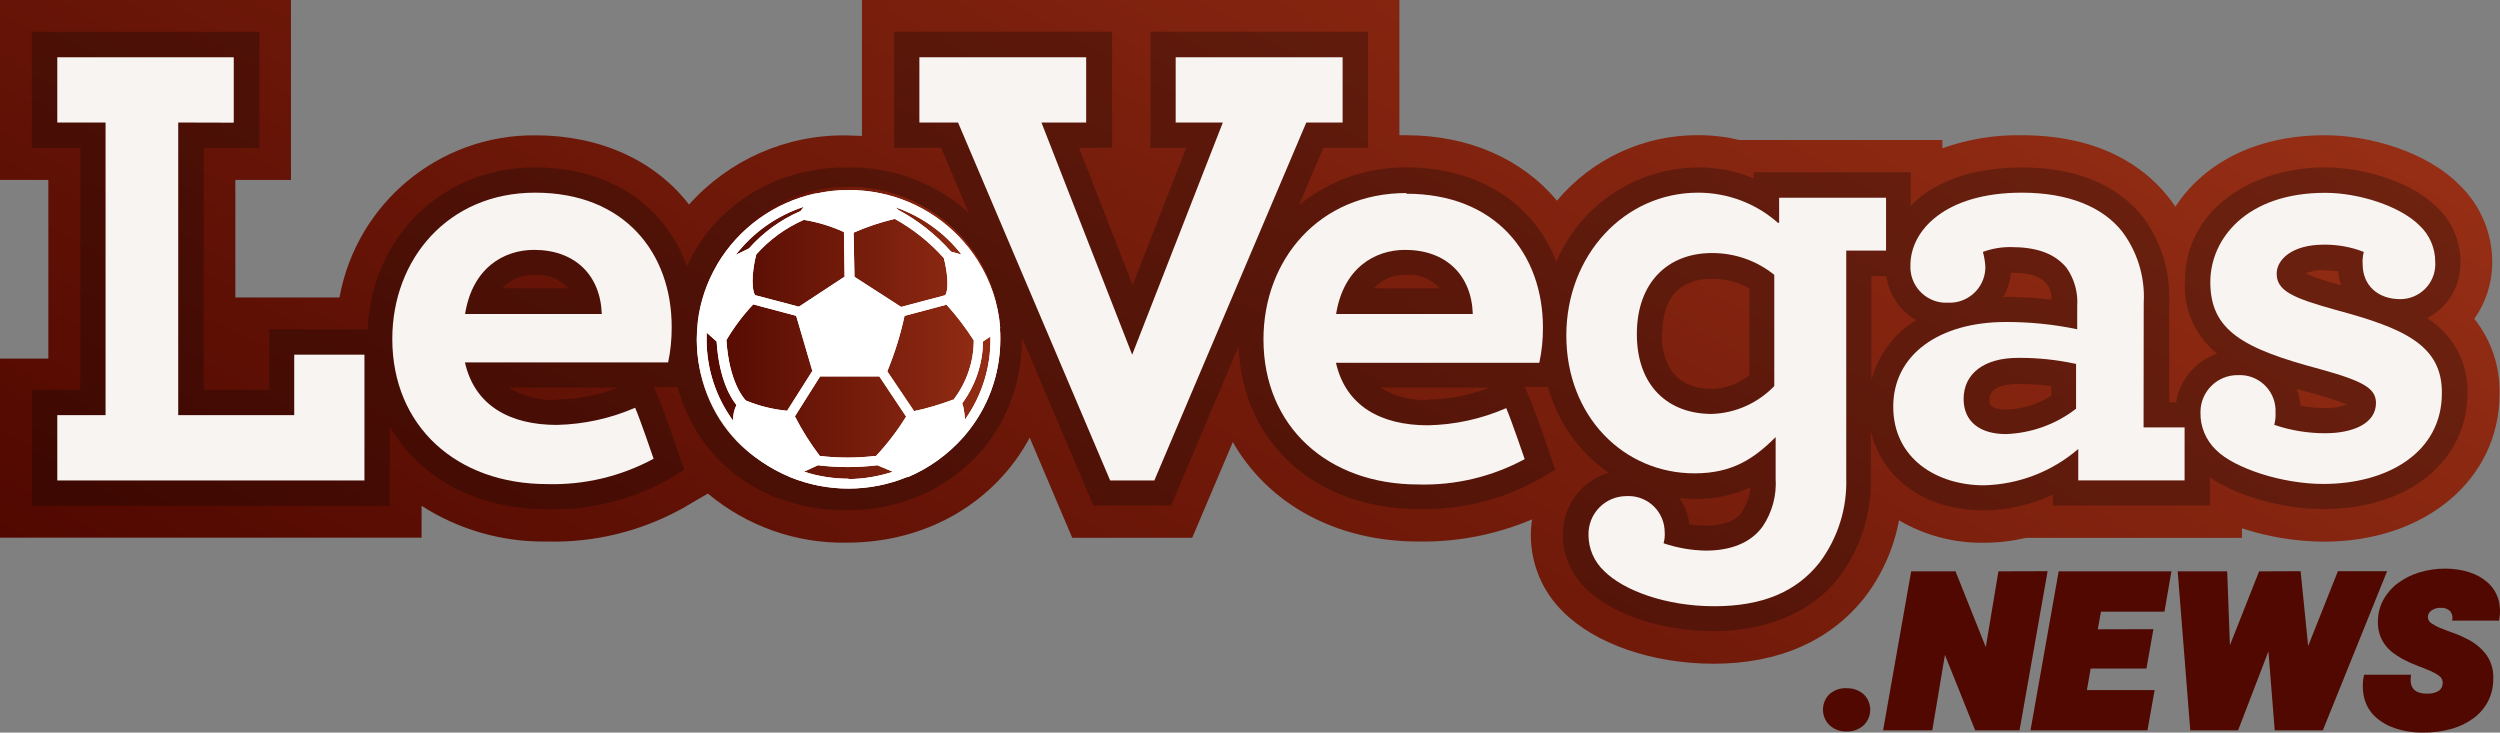
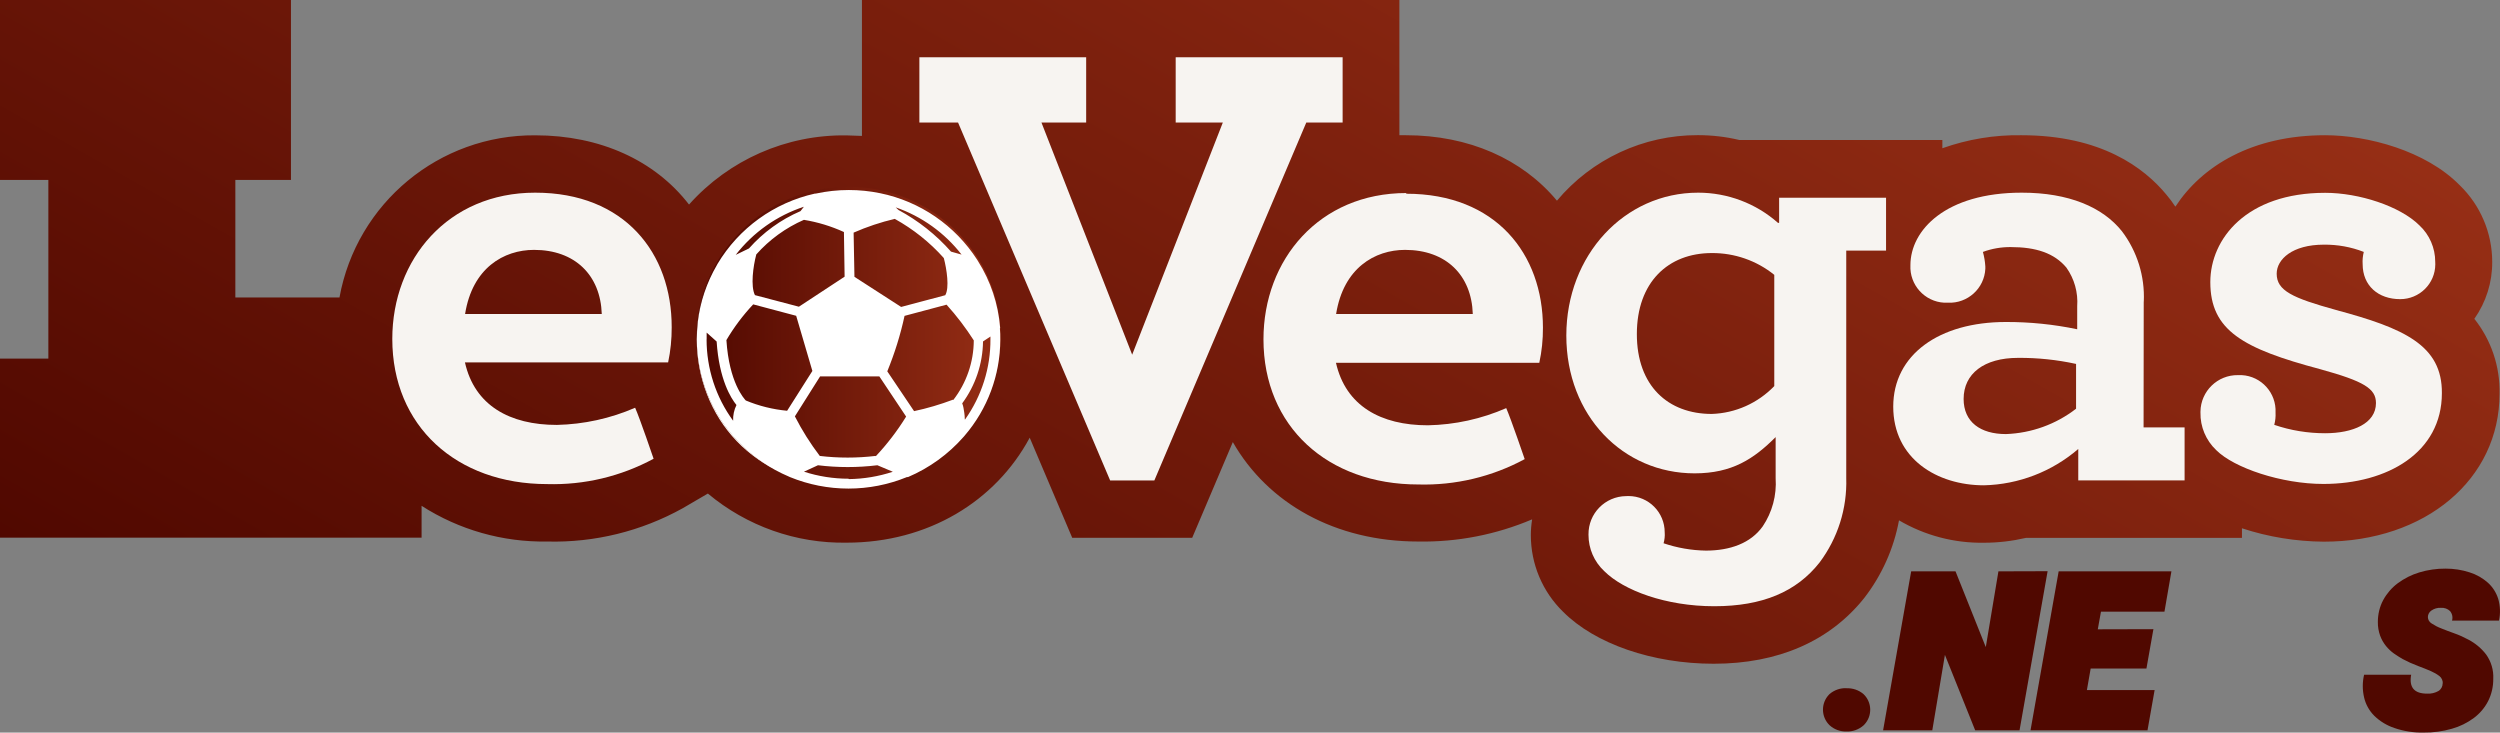
<svg xmlns="http://www.w3.org/2000/svg" xmlns:xlink="http://www.w3.org/1999/xlink" id="Livello_2" viewBox="0 0 330.36 96.81">
  <rect x="0" y="0" width="330.36" height="96.81" fill="#808080" stroke="none" />
  <defs>
    <style>      .cls-1 {        fill: none;      }      .cls-2 {        fill: #f7f4f1;      }      .cls-3 {        isolation: isolate;        opacity: .27;      }      .cls-4 {        fill: #030303;      }      .cls-5 {        clip-path: url(#clippath-1);      }      .cls-6 {        clip-path: url(#clippath-2);      }      .cls-7 {        fill: #500800;      }      .cls-8 {        fill: #fff;      }      .cls-9 {        fill: url(#Sfumatura_senza_nome_2);      }      .cls-10 {        clip-path: url(#clippath);      }      .cls-11 {        fill: url(#Sfumatura_senza_nome_2-2);      }    </style>
    <clipPath id="clippath">
      <path class="cls-1" d="M113.9,0v17.96c-.67,0-1.35-.07-2.03-.07-7.94-.12-15.53,3.22-20.82,9.14-4.49-5.82-11.73-9.15-20.32-9.15-12.69-.09-23.6,8.95-25.87,21.43h-13.76v-15.53h7.35V0H0v23.78h6.39v23.61H0v23.66h55.71v-4.21c4.95,3.18,10.73,4.82,16.62,4.72,6.24.16,12.41-1.36,17.87-4.39l3.34-1.95c5.14,4.3,11.65,6.61,18.35,6.49,10.74,0,19.66-5.46,24.18-13.87l5.62,13.23h15.85l5.37-12.65c4.63,8.1,13.53,13.14,24.51,13.14,5.16.09,10.28-.91,15.04-2.93-.11.69-.17,1.39-.17,2.09,0,3.82,1.54,7.48,4.28,10.14,4.23,4.23,11.8,6.85,19.89,6.85,8.51,0,15.34-2.99,19.88-8.68,2.33-3.01,3.91-6.53,4.6-10.27,3.41,2,7.3,3.03,11.25,2.96,1.86,0,3.71-.22,5.52-.64h28.55v-1.27c3.49,1.15,7.14,1.74,10.81,1.77,13.46,0,23.23-8.26,23.23-19.55.08-3.59-1.1-7.09-3.33-9.9,1.55-2.2,2.38-4.83,2.36-7.52,0-3.82-1.55-7.48-4.3-10.14-4.5-4.57-12.18-6.6-17.78-6.6-9.61,0-16.26,4.04-19.79,9.44-.36-.55-.75-1.08-1.18-1.58-2.94-3.56-8.62-7.86-19.16-7.86-3.56-.06-7.1.53-10.45,1.72v-1.09h-26.83c-1.79-.43-3.63-.64-5.48-.64-7.19-.02-14.01,3.16-18.62,8.66-4.59-5.51-11.65-8.65-19.96-8.65h-.86V0h-71.05Z" />
    </clipPath>
    <linearGradient id="Sfumatura_senza_nome_2" data-name="Sfumatura senza nome 2" x1="-24.41" y1="-92.95" x2="-23.23" y2="-92.95" gradientTransform="translate(4266.75 16069.35) scale(172.4)" gradientUnits="userSpaceOnUse">
      <stop offset="0" stop-color="#500800" />
      <stop offset="1" stop-color="#962e15" />
    </linearGradient>
    <clipPath id="clippath-1">
-       <rect class="cls-1" x="4.21" y="4.19" width="321.89" height="79.24" />
-     </clipPath>
+       </clipPath>
    <clipPath id="clippath-2">
      <path class="cls-1" d="M92.04,44.61c0,11,8.99,19.92,20.09,19.92s20.09-8.92,20.09-19.92-8.99-19.92-20.09-19.92-20.09,8.92-20.09,19.92" />
    </clipPath>
    <linearGradient id="Sfumatura_senza_nome_2-2" data-name="Sfumatura senza nome 2" x1="-22.47" y1="-88.61" x2="-21.29" y2="-88.61" gradientTransform="translate(856.93 3060.78) scale(34.04)" xlink:href="#Sfumatura_senza_nome_2" />
  </defs>
  <g id="Livello_1-2" data-name="Livello_1">
    <g>
      <g class="cls-10">
        <rect class="cls-9" x="44.62" y="-121.14" width="241.16" height="329.98" transform="translate(44.62 164.99) rotate(-60)" />
      </g>
      <g>
        <g class="cls-3">
          <g class="cls-5">
            <path class="cls-4" d="M320.72,42.05c2.79-1.43,4.51-4.35,4.41-7.48,0-2.71-1.1-5.3-3.06-7.16-3.64-3.64-10.23-5.3-14.82-5.3-9.21,0-18.53,5.22-18.53,15.18-.18,3.65,1.4,7.17,4.26,9.44-2.86.98-4.94,3.46-5.42,6.44h-.92v-13.33c.16-4.09-1.12-8.1-3.61-11.34-2.36-2.9-6.96-6.37-15.87-6.37-6.93,0-11.8,2.1-14.66,5.04v-4.41h-20.76v.81c-2.33-.97-4.84-1.46-7.36-1.45-8.16.05-15.52,4.95-18.71,12.46-3.02-7.71-10.26-12.46-19.85-12.46-5.16-.04-10.17,1.72-14.16,4.98l3.21-7.57h5.9V4.19h-28.74v15.34h4.72l-7.08,18.14-7.08-18.14h4.37V4.19h-28.81v15.34h6.2l3.65,8.56c-4.43-3.96-10.19-6.09-16.13-5.97-9.64,0-17.54,5.22-21.1,13.07-2.88-8.05-10.22-13.07-20.06-13.07-12.24,0-21.54,9.12-22.14,21.41h-12.98v7.99h-8.66v-31.97h7.35V4.2H4.21v15.34h6.4v31.97h-6.4v15.34h47.28v-10.52c3.92,6.77,11.4,10.96,20.83,10.96,5.49.16,10.93-1.16,15.74-3.8l2.36-1.38-.89-2.6c-.19-.54-1.85-5.41-2.54-7l-.59-1.36h3.15c2.62,9.74,11.15,16.28,22.32,16.28,13.21,0,23.17-9.75,23.17-22.68v-.17l9.44,22.21h10.27l8.92-21.02c.5,12.71,10.1,21.49,23.75,21.49,5.49.16,10.93-1.16,15.74-3.8l2.36-1.38-.89-2.6c-.19-.54-1.85-5.41-2.54-6.99l-.6-1.37h3.07c1.24,4.62,4.09,8.64,8.03,11.35-3.62,1.06-6.1,4.39-6.08,8.16,0,2.7,1.1,5.29,3.06,7.15,3.41,3.41,10.04,5.62,16.9,5.62s12.89-2.43,16.52-7.08c2.87-3.81,4.36-8.48,4.23-13.24v-6.13c1.45,6.31,7.19,10.49,14.95,10.49,3.15-.03,6.26-.74,9.11-2.09v1.45h20.75v-3.71c3.54,2.45,9.58,4.18,15.02,4.18,11.19,0,19.01-6.3,19.01-15.34.1-4.03-1.95-7.8-5.38-9.91M70.57,36.32c1.7-.14,3.36.51,4.51,1.77h-8.7c1.07-1.17,2.6-1.82,4.19-1.77M73.6,52.84c-2.23.14-4.45-.43-6.35-1.62h14.41c-2.58,1.01-5.32,1.54-8.08,1.57l.02.05ZM185.73,36.32c1.7-.15,3.37.51,4.51,1.78h-8.69c1.06-1.17,2.58-1.82,4.15-1.78h.02ZM188.76,52.84c-2.23.14-4.45-.43-6.35-1.62h14.42c-2.59,1.02-5.35,1.55-8.13,1.57l.06.05ZM219.65,44.2c0-4.82,2.27-7.36,6.56-7.36,1.74-.02,3.46.42,4.97,1.3v11.4c-1.39,1.17-3.15,1.83-4.97,1.86-4.28-.05-6.62-2.6-6.62-7.25l.06.05ZM230.27,67.56l-.08.11c-1.06,1.49-3.19,1.79-4.78,1.79-.73,0-1.46-.06-2.17-.19-.16-1.23-.6-2.41-1.3-3.43.66,0,1.33.09,2.03.09,2.52.05,5.01-.47,7.31-1.52-.05,1.11-.42,2.19-1.05,3.1l.05.05ZM247.29,50.56v-14.08h1.98c.33,2.45,1.79,4.6,3.94,5.82-3.01,1.83-5.16,4.79-5.97,8.21l.05.05ZM271.04,52.31c-1.77,1.12-3.81,1.74-5.9,1.81-2.25,0-2.25-.8-2.25-1.29,0-1.82,2.36-2.09,3.85-2.09s2.89.09,4.32.27v1.3ZM265.14,39.26h-.41c.55-.99.89-2.09,1-3.22,3.12,0,4.19.8,4.8,1.55.39.6.6,1.3.6,2.02-2.01-.24-4.03-.37-6.05-.39l.06.05ZM307.14,35.72c.61,0,1.22.04,1.82.13.07.63.21,1.25.41,1.85-1.61-.4-3.19-.92-4.72-1.56.77-.33,1.6-.48,2.43-.46l.06.04ZM307.27,53.92c-1.09,0-2.18-.1-3.26-.31-.08-.76-.25-1.5-.52-2.21l2.24.61c1.5.38,2.98.87,4.41,1.45-.92.33-1.9.48-2.88.45" />
          </g>
        </g>
        <path class="cls-2" d="M176.56,41.49c.97-6.08,5.12-8.47,9.11-8.47,5.44,0,8.79,3.36,8.95,8.47h-18.06ZM185.84,25.51c-11.51,0-18.88,8.79-18.88,19.33,0,11.51,8.47,19.18,20.45,19.18,4.9.14,9.76-1.02,14.07-3.35,0,0-1.79-5.24-2.44-6.74-3.27,1.43-6.79,2.2-10.35,2.27-6.23,0-10.86-2.56-12.15-8.26h26.87c.33-1.52.49-3.08.48-4.64,0-9.75-6.23-17.7-18.06-17.7v-.08Z" />
        <path class="cls-2" d="M111.89,25.46c-12.15,0-19.82,9.11-19.82,19.33s7.47,19.34,19.82,19.34,19.82-9.11,19.82-19.34-7.51-19.33-19.82-19.33M108.29,35.42c.5-1.7,1.48-3.22,2.83-4.38.22-.19.56-.16.75.06.08.09.12.21.13.33,0,1.7,1.43,3.1,1.27,5.04-.12,1.56-.93,3.12-2.45,3.02-2.31-.14-2.95-2.17-2.53-4.07M101.21,33.66c.11-.27.41-.41.69-.3.14.05.25.16.3.3.93,1.85,3.06,2.24,3.67,3.78.7,1.48.13,3.26-1.31,4.05-1.84,1.07-3.17-.83-3.64-2.6-.35-1.74-.24-3.54.31-5.23h-.02ZM115.84,58.26c-1.97-.24-4.43-2.36-6.81-2.36-1.76,0-4.72.78-6.4.42-1.68-.35-2.21-3.03-2.22-5.39-.01-2.36,2.53-4.5,4.64-6.31,1.76-1.48,4.91-3.43,6.39-3.45,1.84,0,3.88,1.49,4.92,6.11.85,3.75,3.38,3.54,3.38,5.48,0,3.03-1.89,5.72-3.87,5.5h-.02ZM117.32,41.32c-1.36-.51-2.05-2.03-1.54-3.39.02-.05.04-.1.06-.15.51-1.53,2.18-2.48,3-4.26.1-.27.4-.4.67-.3.13.05.24.16.3.3.74,1.47,1.14,3.08,1.18,4.72-.13,1.82-1.38,3.82-3.65,3.08h-.02ZM124.74,47.94c-.64,1.46-2.34,2.12-3.79,1.48-.03-.01-.06-.03-.09-.04-1.4-.9-1.8-2.76-.9-4.16.11-.18.25-.34.39-.49.94-1.18,3.07-1.44,3.74-3.12.11-.27.41-.41.69-.3.14.05.25.16.3.3.63,2.08.52,4.32-.32,6.33h-.02Z" />
-         <polygon class="cls-2" points="38.88 54.86 23.55 54.86 23.55 16.19 30.89 16.21 30.89 7.57 7.57 7.57 7.57 16.19 13.95 16.19 13.95 54.86 7.57 54.86 7.57 63.49 48.16 63.49 48.16 46.87 38.88 46.87 38.88 54.86" />
        <path class="cls-2" d="M70.72,25.46c-11.51,0-18.88,8.79-18.88,19.33,0,11.51,8.47,19.18,20.47,19.18,4.9.14,9.75-1.02,14.06-3.35,0,0-1.78-5.24-2.44-6.74-3.26,1.42-6.78,2.19-10.34,2.27-6.23,0-10.87-2.56-12.15-8.26h26.85c.32-1.52.48-3.08.47-4.64.02-9.8-6.21-17.79-18.03-17.79M61.46,41.49c.96-6.08,5.11-8.47,9.11-8.47,5.43,0,8.78,3.36,8.95,8.47h-18.06Z" />
        <path class="cls-2" d="M235.1,29.45h-.15c-2.91-2.58-6.67-3.99-10.55-3.99-9.75,0-17.42,8.26-17.42,18.88s7.52,18.21,16.95,18.21c4.95,0,7.83-1.91,10.71-4.79v5.43c.15,2.26-.45,4.5-1.71,6.37-1.59,2.23-4.32,3.2-7.51,3.2-1.9-.03-3.79-.36-5.59-.97.13-.46.19-.95.15-1.43.01-2.65-2.12-4.8-4.77-4.81-.11,0-.23,0-.34.01-2.77.03-4.99,2.3-4.96,5.07,0,.02,0,.03,0,.05,0,1.82.75,3.55,2.08,4.79,2.56,2.56,8.16,4.64,14.54,4.64s10.87-1.92,13.9-5.76c2.42-3.22,3.67-7.16,3.54-11.19v-30.04h5.26v-6.99h-14.13v3.3ZM234.46,51.02c-2.17,2.25-5.13,3.58-8.26,3.68-5.75,0-9.9-3.68-9.9-10.55s4.15-10.71,9.9-10.71c3-.02,5.92.99,8.26,2.88v14.69Z" />
        <path class="cls-2" d="M308.69,40.96c-5.76-1.59-7.84-2.55-7.84-4.79,0-1.91,2.08-3.84,6.23-3.84,1.8-.02,3.6.3,5.28.96-.13.52-.19,1.07-.15,1.61,0,2.87,2.08,4.63,4.95,4.63,2.56.01,4.64-2.05,4.65-4.6,0-.11,0-.23-.01-.34,0-1.82-.75-3.56-2.08-4.8-2.56-2.55-7.99-4.31-12.46-4.31-10.39,0-15.18,6.07-15.18,11.8,0,6.39,4.31,8.79,14.54,11.51,5.75,1.59,7.35,2.55,7.35,4.47,0,2.71-3.05,3.99-6.72,3.99-2.29,0-4.56-.37-6.72-1.11.14-.52.2-1.06.17-1.61.13-2.6-1.87-4.82-4.47-4.96-.16,0-.32,0-.49,0-2.7-.04-4.92,2.12-4.96,4.81,0,.05,0,.1,0,.14-.04,1.87.72,3.67,2.08,4.96,2.36,2.36,8.63,4.47,14.16,4.47,8.47,0,15.66-4.15,15.66-11.99.06-6.36-5.05-8.6-14-11" />
        <path class="cls-2" d="M283.29,39.85c.15-3.33-.87-6.62-2.88-9.28-2.55-3.2-7.02-5.11-13.25-5.11-10.07,0-14.71,4.96-14.71,9.58-.13,2.6,1.87,4.82,4.47,4.96.16,0,.32,0,.49,0,2.6.12,4.82-1.89,4.94-4.49,0-.1,0-.2,0-.3-.04-.65-.15-1.3-.32-1.92,1.18-.44,2.43-.65,3.68-.64,3.35,0,5.75.8,7.35,2.71,1.06,1.49,1.56,3.3,1.43,5.12v3.03c-3.1-.65-6.27-.97-9.44-.96-8.79,0-14.87,4.31-14.87,11.18s5.76,10.4,11.99,10.4c4.59-.11,8.99-1.81,12.46-4.8v4.15h14.05v-7h-5.42l.02-16.64ZM274.34,54.01c-2.66,2.06-5.9,3.23-9.27,3.35-3.36,0-5.59-1.59-5.59-4.64,0-3.35,2.71-5.43,7.19-5.43,2.58-.02,5.15.25,7.67.8v5.91Z" />
        <polygon class="cls-2" points="155.36 16.19 161.59 16.19 149.61 46.87 137.62 16.19 143.53 16.19 143.53 7.57 121.49 7.57 121.49 16.19 126.6 16.19 146.7 63.49 152.54 63.49 172.62 16.19 177.42 16.19 177.42 16.03 177.42 7.57 155.36 7.57 155.36 16.19" />
      </g>
      <g class="cls-6">
        <rect class="cls-11" x="92.04" y="24.69" width="40.18" height="39.85" />
      </g>
      <g>
        <path class="cls-8" d="M129.24,34.5l-.11-.18c.04.05.08.11.11.18" />
        <path class="cls-8" d="M127.52,57.52c-.03.05-.07.1-.12.14l.12-.14Z" />
-         <path class="cls-8" d="M132.16,43.38v-.09c-.25-3.12-1.25-6.13-2.92-8.78l-.11-.18c-2.92-4.54-7.54-7.72-12.83-8.8-1.36-.28-2.74-.42-4.13-.42-1.47,0-2.93.16-4.37.47h-.11c-5.39,1.2-10.05,4.56-12.88,9.3-.03.06-.06.11-.09.17-1.34,2.3-2.2,4.85-2.51,7.49v.07c-.08.74-.13,1.48-.13,2.23,0,5.07,1.99,9.94,5.52,13.57l.14.15c1.85,1.88,4.06,3.38,6.49,4.41l.15.07c4.96,2.03,10.52,2.03,15.47,0h.14c2.82-1.2,5.33-3.02,7.35-5.32l.12-.14c3.04-3.53,4.71-8.02,4.72-12.68.01-.55-.01-1.05-.05-1.52M127.09,33.65l-1.42-.4c-1.97-2.23-4.32-4.09-6.94-5.5l-.37-.35c3.45,1.2,6.48,3.37,8.72,6.26ZM118.25,28.93c2.43,1.35,4.62,3.09,6.47,5.17.39,1.49.76,3.94.19,4.91l-5.83,1.55-6.17-3.98-.11-5.84c1.76-.77,3.58-1.38,5.45-1.82h0ZM111.52,30.66l.09,5.9-6.04,3.97-5.81-1.53c-.59-1.18-.24-3.8.18-5.38,1.74-1.96,3.89-3.52,6.29-4.57,1.83.3,3.6.84,5.29,1.61h0ZM106.23,27.32l-.45.58c-2.61,1.12-4.93,2.81-6.81,4.93l-1.75.85c2.3-2.97,5.44-5.19,9.01-6.36M93.38,44.84v-.89l1.32,1.18c.33,5.04,1.9,7.51,2.62,8.39-.32.65-.47,1.36-.44,2.08-2.29-3.12-3.51-6.89-3.51-10.76M104.01,54.28c-1.88-.18-3.72-.63-5.46-1.36-.22-.24-2.2-2.36-2.56-7.98,1-1.7,2.19-3.28,3.54-4.72l5.68,1.51,2.14,7.29-3.33,5.25ZM112.14,63.26c-2,0-4-.31-5.9-.93l1.85-.85c2.61.32,5.24.32,7.85,0l2.04.86c-1.88.62-3.84.95-5.82.97l-.02-.05ZM115.68,60.25c-2.44.29-4.91.29-7.35,0-1.25-1.64-2.35-3.39-3.29-5.23l3.33-5.28h7.83l3.54,5.31c-1.16,1.88-2.5,3.63-4.01,5.24l-.04-.05ZM125.92,52.82h0c-1.67.63-3.39,1.14-5.13,1.51l-3.54-5.26c.97-2.37,1.74-4.82,2.28-7.33l5.55-1.48c1.33,1.47,2.53,3.05,3.6,4.72-.01,2.86-.97,5.63-2.71,7.88l-.04-.05ZM127.49,55.39c0-.61-.11-1.11-.17-1.49-.04-.2-.09-.41-.17-.6,1.75-2.37,2.71-5.23,2.75-8.18l.98-.65v.32c.03,3.81-1.15,7.54-3.36,10.65l-.04-.05Z" />
        <path class="cls-8" d="M104.42,63.05c-.05-.02-.11-.04-.15-.07l.15.07Z" />
        <path class="cls-8" d="M97.76,58.57c-.06-.04-.11-.09-.14-.15l.14.15Z" />
        <path class="cls-8" d="M94.82,34.87c-.03.06-.06.11-.09.17.02-.06.06-.11.09-.17" />
        <path class="cls-8" d="M129.24,34.5l-.11-.18c.04.05.08.11.11.18" />
        <path class="cls-8" d="M127.52,57.52c-.03.05-.07.1-.12.14l.12-.14Z" />
        <path class="cls-8" d="M132.16,43.38v-.09c-.25-3.12-1.25-6.13-2.92-8.78l-.11-.18c-2.92-4.54-7.54-7.72-12.83-8.8-1.36-.28-2.74-.42-4.13-.42-1.47,0-2.93.16-4.37.47h-.11c-5.39,1.2-10.05,4.56-12.88,9.3-.03.06-.06.11-.09.17-1.34,2.3-2.2,4.85-2.51,7.49v.07c-.08.74-.13,1.48-.13,2.23,0,5.07,1.99,9.94,5.52,13.57l.14.15c1.85,1.88,4.06,3.38,6.49,4.41l.15.07c4.96,2.03,10.52,2.03,15.47,0h.14c2.82-1.2,5.33-3.02,7.35-5.32l.12-.14c3.04-3.53,4.71-8.02,4.72-12.68.01-.55-.01-1.05-.05-1.52M127.09,33.65l-1.42-.4c-1.97-2.23-4.32-4.09-6.94-5.5l-.37-.35c3.45,1.2,6.48,3.37,8.72,6.26ZM118.25,28.93c2.43,1.35,4.62,3.09,6.47,5.17.39,1.49.76,3.94.19,4.91l-5.83,1.55-6.17-3.98-.11-5.84c1.76-.77,3.58-1.38,5.45-1.82h0ZM111.52,30.66l.09,5.9-6.04,3.97-5.81-1.53c-.59-1.18-.24-3.8.18-5.38,1.74-1.96,3.89-3.52,6.29-4.57,1.83.3,3.6.84,5.29,1.61h0ZM106.23,27.32l-.45.58c-2.61,1.12-4.93,2.81-6.81,4.93l-1.75.85c2.3-2.97,5.44-5.19,9.01-6.36M93.38,44.84v-.89l1.32,1.18c.33,5.04,1.9,7.51,2.62,8.39-.32.65-.47,1.36-.44,2.08-2.29-3.12-3.51-6.89-3.51-10.76M104.01,54.28c-1.88-.18-3.72-.63-5.46-1.36-.22-.24-2.2-2.36-2.56-7.98,1-1.7,2.19-3.28,3.54-4.72l5.68,1.51,2.14,7.29-3.33,5.25ZM112.14,63.26c-2,0-4-.31-5.9-.93l1.85-.85c2.61.32,5.24.32,7.85,0l2.04.86c-1.88.62-3.84.95-5.82.97l-.02-.05ZM115.68,60.25c-2.44.29-4.91.29-7.35,0-1.25-1.64-2.35-3.39-3.29-5.23l3.33-5.28h7.83l3.54,5.31c-1.16,1.88-2.5,3.63-4.01,5.24l-.04-.05ZM125.92,52.82h0c-1.67.63-3.39,1.14-5.13,1.51l-3.54-5.26c.97-2.37,1.74-4.82,2.28-7.33l5.55-1.48c1.33,1.47,2.53,3.05,3.6,4.72-.01,2.86-.97,5.63-2.71,7.88l-.04-.05ZM127.49,55.39c0-.61-.11-1.11-.17-1.49-.04-.2-.09-.41-.17-.6,1.75-2.37,2.71-5.23,2.75-8.18l.98-.65v.32c.03,3.81-1.15,7.54-3.36,10.65l-.04-.05Z" />
-         <path class="cls-8" d="M104.42,63.05c-.05-.02-.11-.04-.15-.07l.15.07Z" />
        <path class="cls-8" d="M97.76,58.57c-.06-.04-.11-.09-.14-.15l.14.15Z" />
        <path class="cls-8" d="M94.82,34.87c-.03.06-.06.11-.09.17.02-.06.06-.11.09-.17" />
      </g>
    </g>
    <g>
      <path class="cls-7" d="M244.02,90.95c.81-.03,1.61.24,2.23.77,1.14,1.08,1.19,2.89.11,4.03-.04.04-.07.08-.11.11-.61.54-1.41.83-2.23.8-.83.03-1.63-.26-2.25-.82-1.14-1.1-1.17-2.92-.07-4.06.02-.02.04-.05.07-.07.62-.53,1.43-.81,2.25-.77" />
      <polygon class="cls-7" points="270.58 75.48 266.87 96.51 261.01 96.51 257.01 86.54 255.34 96.51 248.84 96.51 252.55 75.5 258.41 75.5 262.41 85.51 264.08 75.5 270.58 75.48" />
      <polygon class="cls-7" points="284.56 83.14 283.64 88.34 276.27 88.34 275.77 91.19 284.72 91.19 283.78 96.51 268.32 96.51 272.04 75.5 286.94 75.5 286.02 80.83 277.63 80.83 277.21 83.16 284.56 83.14" />
-       <polygon class="cls-7" points="304.01 75.48 305.01 85.36 308.94 75.48 315.44 75.48 306.95 96.51 300.59 96.51 299.76 86.07 295.75 96.51 289.43 96.51 287.77 75.5 294.31 75.5 294.67 85.26 298.53 75.5 304.01 75.48" />
      <path class="cls-7" d="M322.8,90.3c.01-.37-.15-.72-.43-.95-.35-.27-.74-.49-1.15-.67-.48-.21-1.04-.43-1.68-.67-.7-.26-1.38-.57-2.04-.92-.38-.22-.76-.46-1.15-.73-.4-.28-.75-.62-1.06-1-.33-.41-.59-.87-.77-1.36-.21-.58-.31-1.2-.3-1.82,0-1,.23-1.99.7-2.87.47-.87,1.12-1.63,1.92-2.23.86-.64,1.83-1.13,2.86-1.44,1.13-.34,2.3-.51,3.48-.5,1.08,0,2.15.16,3.18.5.89.28,1.7.74,2.4,1.36.64.58,1.11,1.32,1.37,2.15.27.93.3,1.91.1,2.86h-6.21c.13-.44.03-.91-.26-1.26-.32-.31-.76-.46-1.2-.43-.45-.03-.89.1-1.27.36-.28.19-.46.52-.46.86,0,.35.2.67.5.85.4.26.82.48,1.27.65.5.21,1.09.42,1.72.65.65.23,1.27.51,1.88.84.91.48,1.7,1.14,2.33,1.96.67.94,1,2.07.94,3.22.01,1.02-.22,2.03-.68,2.94-.45.88-1.1,1.64-1.89,2.23-.87.64-1.85,1.13-2.9,1.42-1.21.35-2.47.52-3.73.5-1.31.03-2.62-.17-3.87-.6-.99-.33-1.9-.88-2.65-1.61-.67-.67-1.14-1.51-1.35-2.43-.23-.99-.23-2.01,0-3h6.22c-.3,1.67.4,2.5,2.11,2.5.52.03,1.04-.09,1.5-.35.35-.22.56-.61.55-1.02" />
    </g>
  </g>
</svg>